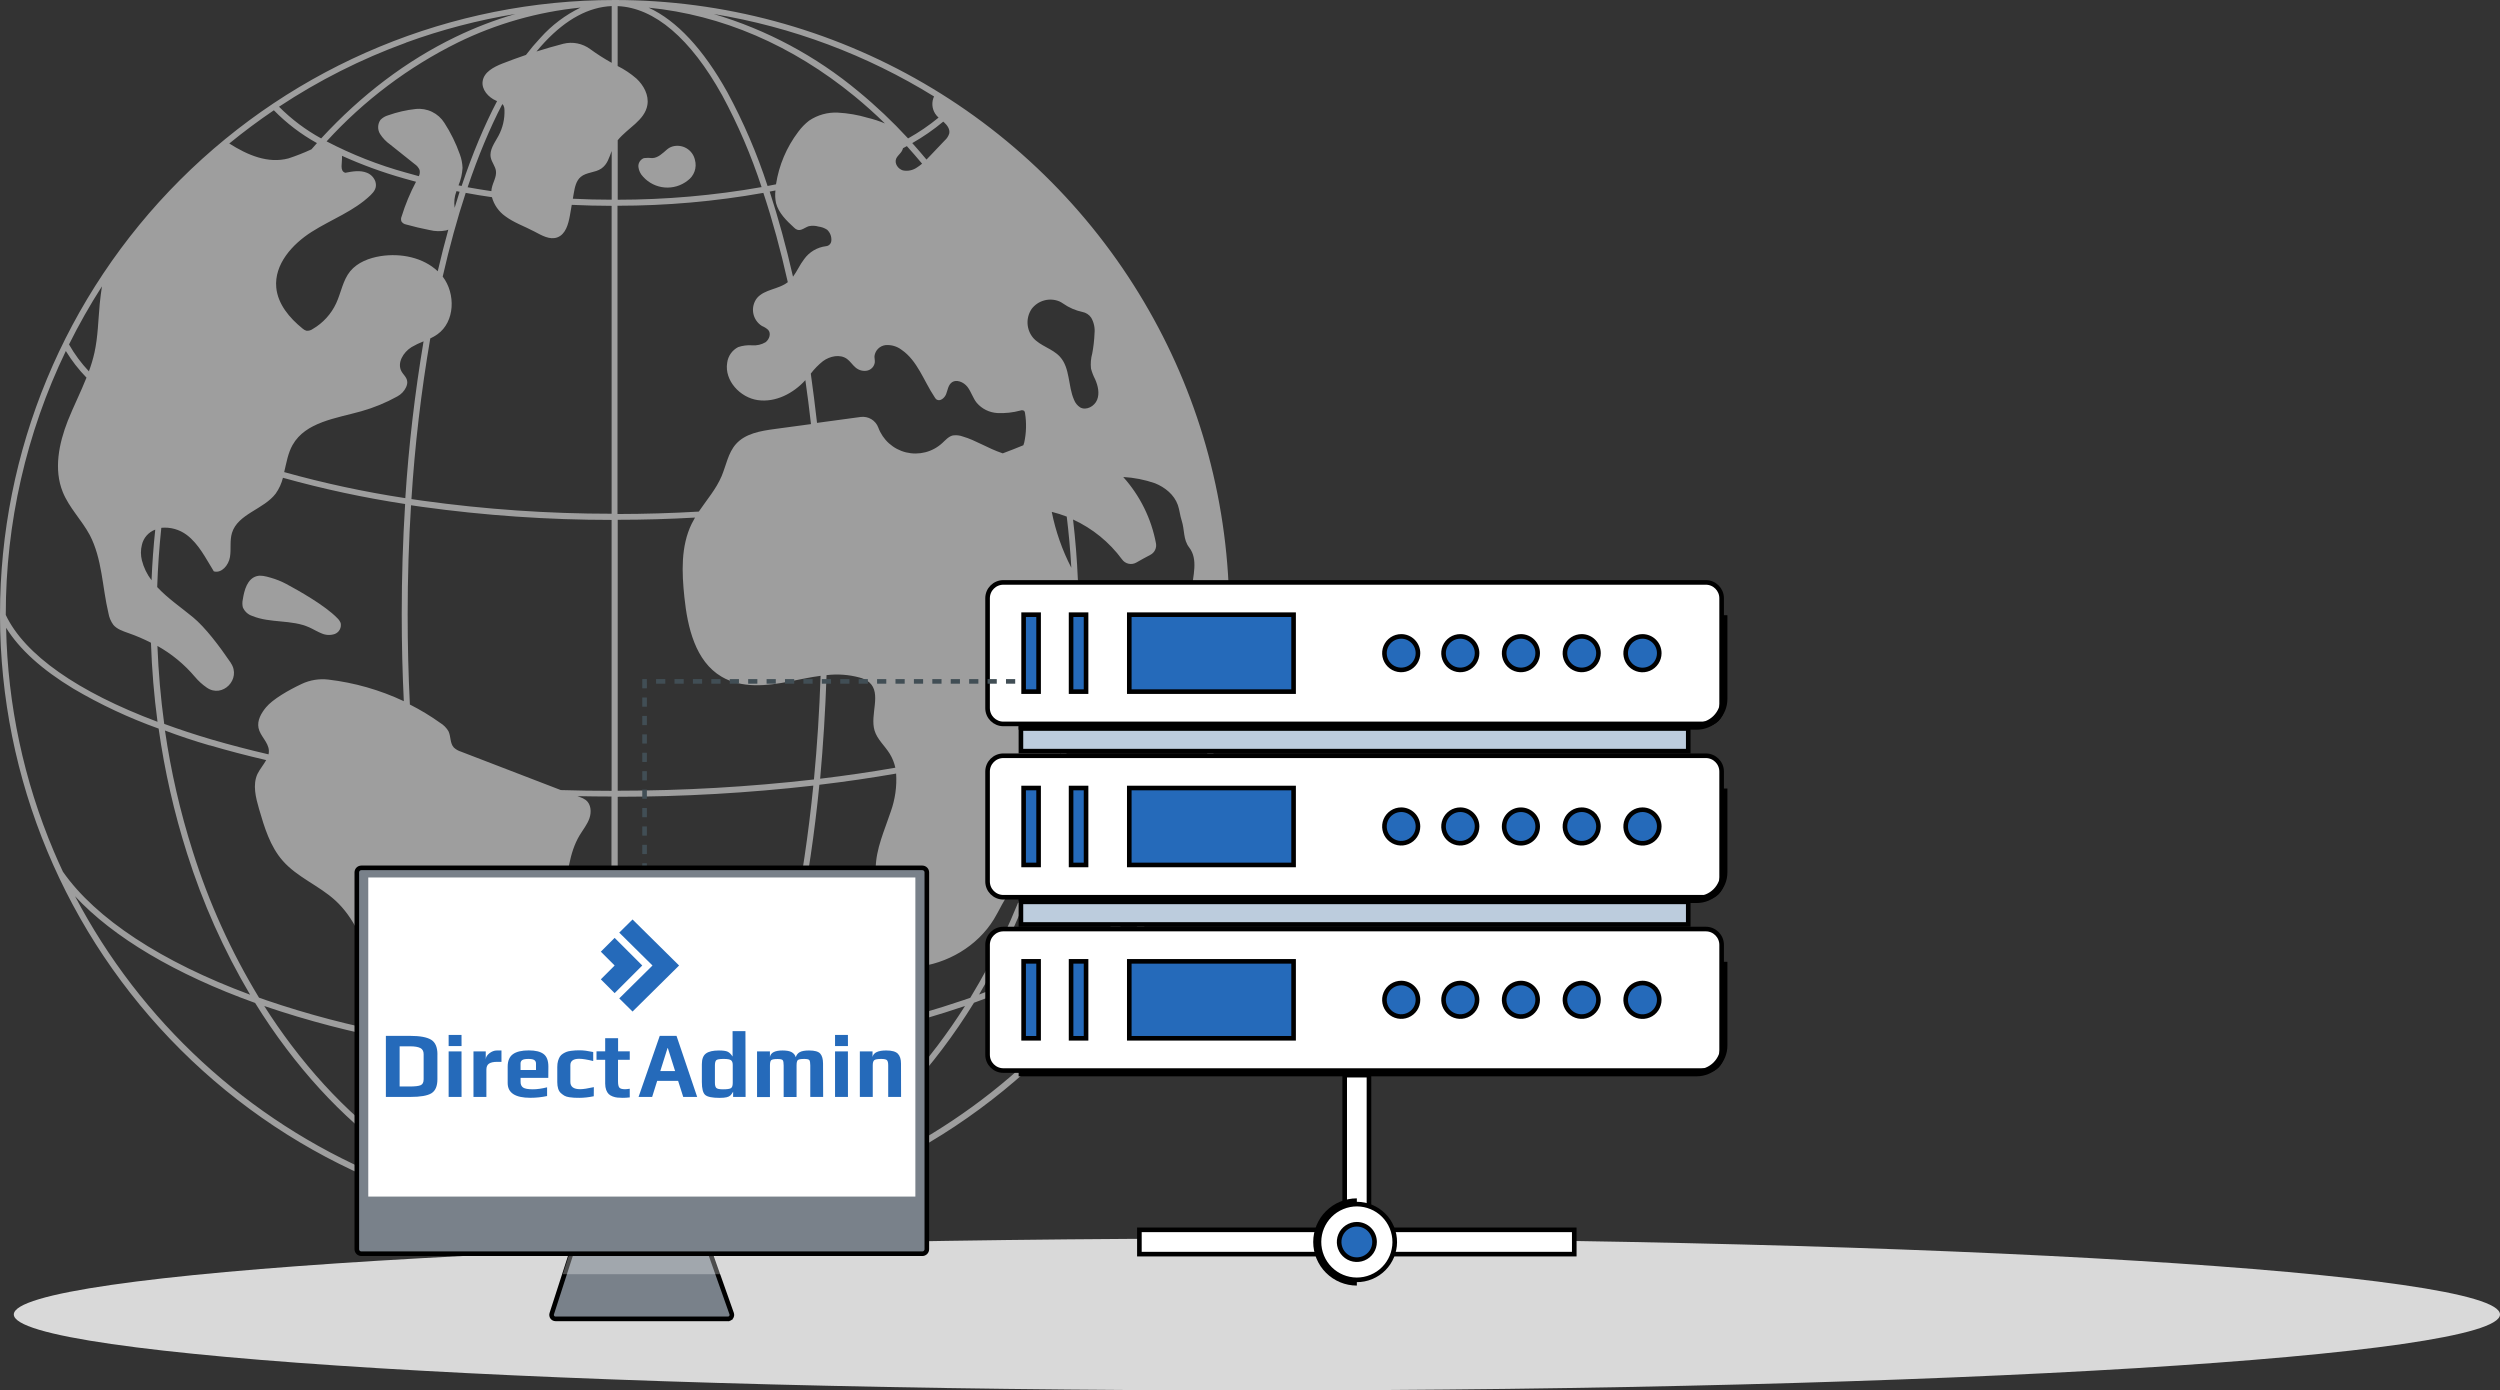
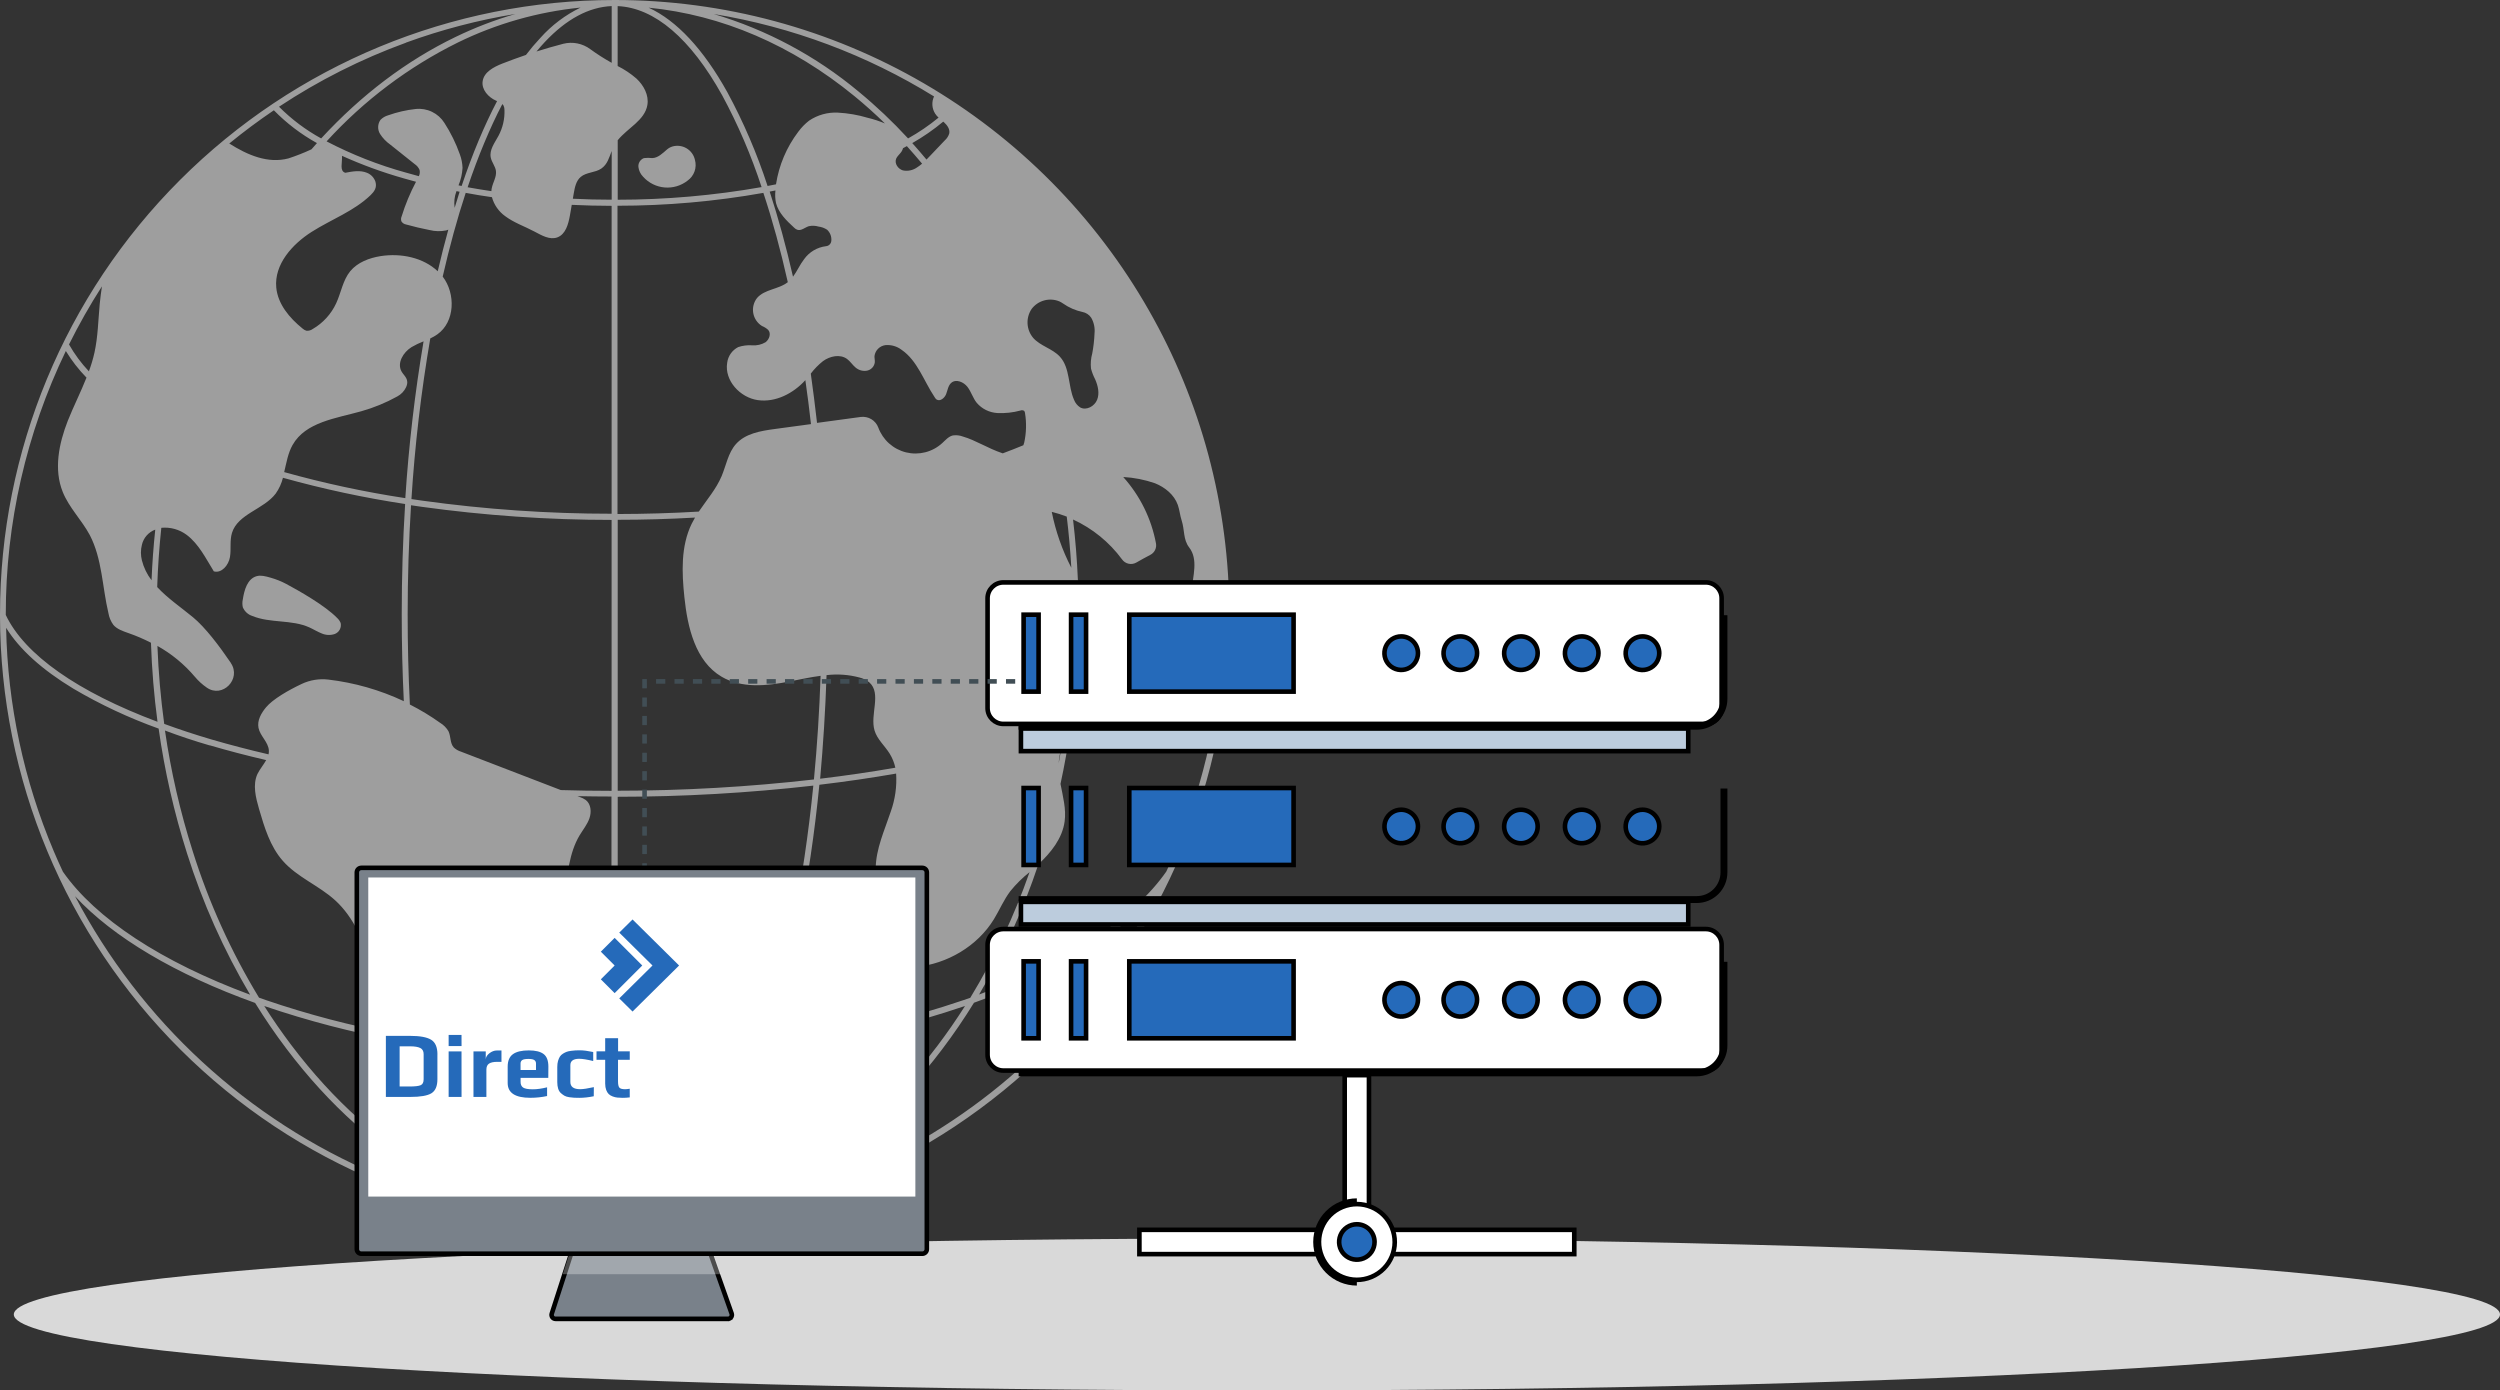
<svg xmlns="http://www.w3.org/2000/svg" width="543" height="302" viewBox="0 0 543 302" fill="none">
  <rect x="0" y="0" width="543" height="302" fill="#333333" stroke="none" />
  <g clip-path="url(#clip0_2_2)">
    <path d="M273 302C422.117 302 543 294.613 543 285.5C543 276.387 422.117 269 273 269C123.883 269 3 276.387 3 285.5C3 294.613 123.883 302 273 302Z" fill="#D9D9D9" />
    <path d="M267.005 133.451C267.01 121.733 265.476 110.066 262.444 98.747C259.507 87.81 255.179 77.295 249.567 67.457C237.906 46.97 221.024 29.935 200.638 18.086C180.252 6.238 157.091 -0.003 133.509 9.90434e-07C98.1 9.90434e-07 64.142 14.06 39.104 39.087C14.066 64.114 0 98.058 0 133.451C0 133.539 0 133.627 0 133.715V133.858C0.079 169.189 14.184 203.044 39.216 227.988C64.249 252.933 98.163 266.926 133.509 266.896C168.834 266.93 202.729 252.956 227.758 228.04C252.788 203.125 266.907 169.302 267.019 133.993V133.858V133.709C266.998 133.627 267.005 133.539 267.005 133.451ZM30.822 121.718C30.538 120.607 30.538 119.442 30.822 118.331C30.993 117.583 31.347 116.89 31.854 116.314C32.361 115.738 33.003 115.297 33.723 115.032C33.334 118.672 33.066 122.339 32.916 126.033C31.933 124.752 31.22 123.284 30.822 121.718ZM68.842 31.08C68.442 31.52 68.042 31.967 67.649 32.435C66.03 33.184 64.369 33.84 62.675 34.399C58.229 35.585 53.817 33.722 49.798 31.168C52.929 28.607 56.157 26.203 59.483 23.953C62.24 26.771 65.392 29.172 68.842 31.08ZM108.048 239.298L105.222 236.005C104.232 233.634 103.274 231.15 102.348 228.554C112.47 229.751 122.653 230.36 132.845 230.376V265.602C127.125 265.358 121.548 261.944 116.255 255.44C112.995 251.299 110.208 246.807 107.946 242.048L108.041 241.953C108.373 241.591 108.557 241.118 108.559 240.627C108.56 240.135 108.378 239.661 108.048 239.298ZM88.543 133.451C88.543 125.431 88.794 117.491 89.275 109.742L91.6 110.08C105.264 111.971 119.043 112.922 132.838 112.925V171.773C129.143 171.773 125.467 171.716 121.812 171.603L100.125 163.257C99.537 163.078 98.999 162.765 98.553 162.343C97.719 161.415 97.95 159.952 97.407 158.827C96.973 158.086 96.36 157.464 95.625 157.018C93.529 155.522 91.322 154.186 89.024 153.022C88.703 146.591 88.543 140.067 88.543 133.451ZM81.542 39.459C81.394 39.023 81.152 38.624 80.834 38.291C80.515 37.957 80.128 37.697 79.699 37.529C78.208 36.919 76.561 37.224 75.002 37.529C73.681 37.143 74.392 35.314 74.277 33.844C78.647 35.815 83.157 37.459 87.77 38.762C88.624 39.013 89.492 39.249 90.359 39.48C89.084 41.885 88.038 44.405 87.235 47.006C87.079 47.345 87.061 47.732 87.188 48.083C87.3 48.262 87.45 48.415 87.626 48.532C87.803 48.649 88.002 48.727 88.211 48.761C89.878 49.228 91.6 49.634 93.28 49.959C94.467 50.261 95.706 50.291 96.906 50.048C97.065 50.002 97.221 49.948 97.374 49.885C96.565 52.798 95.799 55.808 95.076 58.915C91.904 55.914 87.066 54.952 82.701 55.623C80.207 56.016 77.659 56.978 76.066 58.915C74.474 60.852 74.088 63.555 73.023 65.859C71.939 68.206 70.157 70.162 67.92 71.461C67.528 71.744 67.047 71.879 66.565 71.84C66.238 71.743 65.939 71.572 65.691 71.339C62.878 69.063 60.343 66.055 60.005 62.451C59.537 57.438 63.454 53.048 67.717 50.346C71.98 47.643 76.879 45.868 80.505 42.372C81.257 41.627 81.935 40.774 81.542 39.459ZM98.749 45.143C98.565 43.919 98.703 42.667 99.149 41.512L99.827 41.648C99.465 42.799 99.106 43.964 98.749 45.143ZM63.562 96.627C66.375 91.661 72.989 90.869 78.472 89.324C81.19 88.558 83.809 87.481 86.279 86.113C87.116 85.674 87.787 84.975 88.191 84.122C89.004 82.34 87.777 81.697 87.208 80.674C86.185 78.838 87.587 76.521 89.37 75.403C90.211 74.912 91.091 74.489 91.999 74.136C90.098 85.415 88.774 96.783 88.035 108.197C79.159 106.846 70.373 104.957 61.726 102.541C62.214 100.515 62.546 98.408 63.562 96.62V96.627ZM93.456 73.507C93.999 73.255 94.519 72.956 95.008 72.612C98.824 69.903 99.007 63.806 96.154 60.073C97.638 53.584 99.305 47.507 101.149 41.892C103.019 42.237 104.923 42.569 106.848 42.826C107.305 44.492 108.322 45.948 109.728 46.952C111.639 48.381 113.944 49.16 116.051 50.278C117.63 51.111 119.406 52.181 121.073 51.551C122.869 50.874 123.445 48.672 123.784 46.809C123.913 46.037 124.048 45.265 124.184 44.493C127.037 44.628 129.931 44.703 132.845 44.709V111.584C119.111 111.585 105.393 110.639 91.789 108.752L89.363 108.4C90.107 96.705 91.474 85.057 93.456 73.507ZM109.112 22.599C109.21 22.692 109.294 22.8 109.362 22.917C109.513 23.231 109.585 23.578 109.572 23.926C109.638 25.865 109.189 27.786 108.271 29.495C107.465 31.005 106.238 32.55 106.597 34.237C106.807 35.246 107.566 36.086 107.716 37.102C107.898 38.389 107.078 39.575 106.814 40.841C106.765 41.064 106.738 41.291 106.733 41.519C104.984 41.261 103.263 40.979 101.569 40.672C102.707 37.285 103.914 34.081 105.174 31.066C106.435 28.052 107.749 25.193 109.112 22.599ZM236.962 80.044C237.174 80.859 237.479 81.648 237.87 82.394C238.48 83.796 238.86 85.415 238.297 86.831C237.735 88.247 235.945 89.229 234.617 88.491C234.017 88.104 233.554 87.537 233.296 86.872C231.94 83.844 232.462 79.949 230.219 77.483C228.613 75.715 225.969 75.173 224.397 73.378C223.671 72.512 223.245 71.433 223.184 70.305C223.123 69.176 223.43 68.058 224.058 67.118C224.737 66.212 225.698 65.557 226.79 65.256C227.882 64.956 229.043 65.027 230.09 65.459C230.374 65.592 230.646 65.748 230.903 65.926C232.163 66.811 233.587 67.433 235.091 67.755C235.868 67.899 236.555 68.345 237.003 68.995C237.595 70.02 237.851 71.204 237.734 72.382C237.675 73.846 237.51 75.304 237.24 76.745C236.94 77.817 236.846 78.936 236.962 80.044ZM203.415 86.77C204.188 87.272 205.171 86.445 205.503 85.592C205.835 84.738 205.936 83.708 206.648 83.126C207.678 82.272 209.318 82.977 210.131 84.034C210.945 85.09 211.311 86.466 212.164 87.516C212.721 88.158 213.4 88.684 214.162 89.061C214.925 89.438 215.755 89.658 216.603 89.71C218.3 89.797 220 89.614 221.639 89.168C221.768 89.115 221.908 89.093 222.047 89.104C222.186 89.116 222.321 89.161 222.439 89.236C222.558 89.371 222.628 89.544 222.635 89.724C222.979 91.843 222.922 94.007 222.466 96.105C222.421 96.311 222.357 96.513 222.276 96.708C220.819 97.311 219.328 97.894 217.796 98.469C214.469 97.352 211.927 95.611 209.122 94.811C208.426 94.548 207.674 94.469 206.939 94.581C206.011 94.811 205.36 95.597 204.655 96.241C203.613 97.196 202.352 97.88 200.982 98.232C199.613 98.584 198.177 98.593 196.803 98.258C195.43 97.923 194.159 97.255 193.106 96.312C192.052 95.369 191.247 94.181 190.762 92.853C190.477 92.098 189.946 91.461 189.253 91.045C188.561 90.63 187.748 90.46 186.947 90.564L177.459 91.851C177.048 88.238 176.596 84.67 176.103 81.148C176.869 80.136 177.759 79.226 178.753 78.438C180.258 77.341 182.447 76.867 183.958 77.95C184.676 78.472 185.151 79.265 185.835 79.834C186.171 80.12 186.565 80.329 186.99 80.447C187.415 80.564 187.861 80.586 188.295 80.511C188.729 80.429 189.126 80.214 189.432 79.896C189.738 79.578 189.938 79.172 190.003 78.736C190.051 78.275 189.922 77.808 189.936 77.341C190.014 76.729 190.296 76.161 190.736 75.729C191.176 75.296 191.748 75.024 192.362 74.956C193.602 74.861 194.835 75.225 195.825 75.979C199.274 78.35 200.63 82.699 202.948 86.181C203.06 86.408 203.219 86.609 203.415 86.77ZM168.561 44.141C169.123 46.288 170.831 47.92 172.464 49.431C172.656 49.63 172.886 49.787 173.142 49.892C173.996 50.217 174.816 49.391 175.69 49.126C176.387 48.98 177.109 49.01 177.791 49.214C178.452 49.295 179.085 49.527 179.641 49.892C179.973 50.196 180.229 50.574 180.389 50.995C180.549 51.416 180.609 51.869 180.563 52.317C180.538 52.617 180.407 52.898 180.193 53.111C179.98 53.323 179.697 53.452 179.397 53.475C178.454 53.59 177.545 53.9 176.728 54.385C175.912 54.87 175.205 55.52 174.653 56.293C173.731 57.479 173.128 58.922 172.24 60.1C170.743 53.516 169.048 47.331 167.178 41.614L168.425 41.37C168.317 42.294 168.363 43.231 168.561 44.141ZM171.109 61.286L171.068 61.32C169.096 62.858 166.094 62.81 164.447 64.707C164.082 65.164 163.818 65.692 163.673 66.259C163.527 66.825 163.503 67.415 163.603 67.991C163.702 68.567 163.922 69.115 164.249 69.6C164.575 70.085 165.001 70.495 165.497 70.804C165.996 71.005 166.456 71.294 166.853 71.657C167.53 72.436 167.11 73.689 166.29 74.326C165.407 74.848 164.385 75.085 163.362 75.004C162.342 74.93 161.317 75.059 160.347 75.383C159.695 75.713 159.135 76.199 158.715 76.796C158.296 77.394 158.03 78.086 157.941 78.811C157.324 82.652 160.74 86.357 164.596 86.906C168.452 87.454 172.315 85.449 174.924 82.57C175.376 85.704 175.783 88.886 176.144 92.115L168.235 93.186C165.206 93.599 161.899 94.147 159.859 96.437C158.137 98.361 157.724 101.091 156.714 103.469C155.521 106.266 153.481 108.597 151.78 111.117C145.966 111.46 140.079 111.636 134.119 111.645V44.689C144.742 44.69 155.344 43.754 165.802 41.892C167.788 47.859 169.557 54.349 171.109 61.286ZM103.039 225.221C104.151 223.189 105.75 221.488 107.173 219.652C109.362 216.789 111.063 213.585 112.209 210.169C112.468 209.051 112.994 208.012 113.74 207.141C114.429 206.594 115.185 206.138 115.99 205.786C119.955 203.632 121.683 198.883 122.496 194.446C123.31 190.009 123.574 185.307 125.885 181.439C126.624 180.213 127.559 179.082 128.027 177.727C128.494 176.372 128.379 174.672 127.254 173.778C126.84 173.483 126.383 173.255 125.899 173.1L125.431 172.924C127.884 172.974 130.344 173.001 132.811 173.005V228.98C122.573 228.959 112.345 228.341 102.179 227.131C102.401 226.469 102.689 225.832 103.039 225.228V225.221ZM132.859 43.375C130.017 43.375 127.204 43.305 124.421 43.165L124.624 41.973C124.848 40.679 125.133 39.263 126.136 38.423C127.369 37.38 129.267 37.529 130.602 36.614C131.937 35.7 132.289 34.243 132.859 32.8V43.375ZM134.167 43.375V30.463C136.308 27.801 140.049 26.155 140.612 22.802C140.971 20.668 139.812 18.521 138.219 17.051C136.983 15.98 135.617 15.07 134.153 14.341V1.328C142.157 1.673 149.998 8.359 156.863 20.715C160.305 27.087 163.167 33.755 165.416 40.638C155.083 42.461 144.611 43.378 134.119 43.382L134.167 43.375ZM132.859 13.643L132.743 13.582C131.171 12.703 129.652 11.73 128.196 10.669C127.37 10.056 126.418 9.634 125.409 9.433C124.4 9.231 123.359 9.256 122.361 9.504C120.4 10.014 118.455 10.575 116.526 11.184C117.129 10.453 117.746 9.755 118.362 9.098C123.025 4.146 127.898 1.531 132.859 1.321V13.643ZM134.167 230.335C144.359 230.319 154.542 229.711 164.664 228.513C160.597 240.029 155.914 249.059 150.723 255.44C145.532 261.822 139.88 265.324 134.173 265.602L134.167 230.335ZM134.167 229.028V173.06C148.363 173.05 162.547 172.24 176.652 170.635C174.545 191.783 170.628 211.151 165.131 227.138C154.841 228.383 144.485 229.016 134.119 229.035L134.167 229.028ZM134.167 171.739V112.898C139.819 112.898 145.417 112.738 150.96 112.417C150.696 112.864 150.452 113.312 150.228 113.772C147.863 118.636 148.08 124.32 148.649 129.698C149.327 136.262 151.028 143.612 156.714 146.972C161.085 149.553 166.588 149.005 171.576 147.995C173.772 147.569 176.009 147.081 178.232 146.789C177.974 154.451 177.486 161.984 176.788 169.3C162.623 170.921 148.377 171.738 134.119 171.746L134.167 171.739ZM179.573 146.634C181.948 146.356 184.353 146.531 186.662 147.149C187.451 147.337 188.188 147.701 188.817 148.212C191.528 150.63 188.919 155.183 189.949 158.658C190.525 160.602 192.199 161.997 193.263 163.732C193.83 164.662 194.238 165.681 194.469 166.746C189.183 167.667 183.728 168.467 178.137 169.137C178.794 161.821 179.275 154.329 179.526 146.64L179.573 146.634ZM228.484 111.184C229.575 111.457 230.648 111.798 231.696 112.207C232.15 115.886 232.475 119.591 232.692 123.317C230.717 119.493 229.287 115.412 228.443 111.191L228.484 111.184ZM205.076 26.595C205.753 27.212 206.357 28.072 206.18 28.973C206.006 29.567 205.665 30.098 205.198 30.504L202.033 33.83C201.768 34.108 201.504 34.386 201.233 34.657C200.221 33.437 199.191 32.245 198.143 31.08C200.52 29.729 202.772 28.169 204.872 26.419L205.076 26.595ZM200.277 35.551C199.945 35.838 199.591 36.101 199.22 36.337C198.778 36.657 198.275 36.882 197.742 36.998C197.209 37.115 196.658 37.12 196.123 37.014C195.079 36.716 194.253 35.544 194.625 34.528C194.856 33.905 195.445 33.492 195.805 32.936C195.956 32.709 196.066 32.456 196.13 32.191L196.97 31.737C198.088 32.97 199.18 34.25 200.277 35.551ZM188.438 25.579C186.332 24.952 184.16 24.577 181.966 24.462C179.756 24.356 177.571 24.966 175.737 26.203C174.835 26.902 174.037 27.725 173.365 28.648C170.839 31.985 169.183 35.899 168.547 40.035L166.717 40.394C164.431 33.372 161.513 26.57 158.002 20.072C152.783 10.676 146.962 4.451 140.876 1.666C156.741 3.225 172.051 9.795 185.605 20.898C187.864 22.75 190.064 24.721 192.206 26.812C190.986 26.299 189.725 25.887 188.438 25.579ZM117.386 8.21C116.276 9.396 115.226 10.637 114.242 11.929C112.514 12.519 110.792 13.149 109.091 13.812C107.241 14.551 105.14 15.635 104.835 17.613C104.544 19.449 106.069 21.142 107.776 21.881L107.966 21.955C106.584 24.597 105.249 27.453 103.961 30.524C102.673 33.595 101.442 36.885 100.267 40.394L99.59 40.259C100.094 39.055 100.389 37.775 100.464 36.472C100.43 35.46 100.231 34.46 99.874 33.512C99.028 31.118 97.904 28.831 96.526 26.697C95.873 25.657 94.94 24.822 93.833 24.288C92.727 23.753 91.493 23.541 90.271 23.676C88.251 23.899 86.264 24.353 84.348 25.031C83.696 25.207 83.104 25.555 82.633 26.04C82.324 26.485 82.152 27.01 82.136 27.551C82.12 28.092 82.263 28.626 82.545 29.088C83.126 29.997 83.879 30.785 84.761 31.405L90.075 35.646C90.544 35.955 90.912 36.395 91.132 36.912C91.238 37.368 91.183 37.847 90.976 38.267C90.02 38.01 89.072 37.752 88.143 37.481C82.184 35.836 76.417 33.566 70.936 30.707C79.028 21.832 88.707 14.544 99.474 9.22C107.828 5.136 116.842 2.572 126.095 1.646C122.792 3.246 119.834 5.476 117.386 8.21ZM50.137 143.978C47.663 140.34 44.58 136.249 41.876 134.034C39.307 131.92 36.38 129.929 34.143 127.51C34.288 123.188 34.586 118.898 35.038 114.639C37.01 114.447 38.983 115.001 40.568 116.191C43.197 118.182 44.695 121.285 46.444 124.103C48.145 124.57 49.656 122.748 49.947 121C50.239 119.252 49.866 117.43 50.388 115.743C51.655 111.611 57.246 110.663 59.876 107.215C60.613 106.177 61.149 105.009 61.455 103.773C70.178 106.208 79.04 108.11 87.994 109.471C87.499 117.315 87.255 125.322 87.255 133.41C87.255 139.785 87.404 146.092 87.709 152.297C82.523 149.856 76.975 148.27 71.282 147.602C69.323 147.377 67.34 147.7 65.555 148.537C62.668 149.892 59.232 151.877 57.782 153.631C56.731 154.891 55.823 156.49 56.148 158.102C56.508 159.877 58.29 161.185 58.398 163C58.41 163.284 58.388 163.568 58.331 163.847C54.043 162.849 49.916 161.772 45.949 160.616C42.334 159.55 38.907 158.421 35.668 157.228C34.904 151.647 34.412 146.001 34.191 140.293C37.281 142.021 40.036 144.291 42.323 146.993C43.07 147.888 43.937 148.677 44.898 149.337C48.314 151.748 52.489 147.474 50.137 144.005V143.978ZM45.556 161.882C49.477 163.034 53.564 164.104 57.816 165.093C57.26 166.096 56.46 167.031 55.931 168.081C54.834 170.438 55.545 173.209 56.264 175.708C57.429 179.698 58.663 183.837 61.414 186.96C64.559 190.551 69.289 192.339 72.813 195.563C76.825 199.222 78.994 204.458 80.587 209.647C82.132 214.68 83.297 219.89 85.642 224.55C76.219 222.782 66.933 220.344 57.856 217.254L56.257 216.692C50.189 206.698 45.351 196.008 41.849 184.854C39.13 176.305 37.118 167.548 35.831 158.671C38.921 159.841 42.163 160.92 45.556 161.909V161.882ZM57.456 218.528C66.919 221.745 76.605 224.264 86.435 226.068C89.634 231.643 94.473 236.127 99.4 240.293C100.898 241.56 102.531 242.861 104.483 243.118C105.292 243.211 106.111 243.077 106.848 242.732C112.575 254.37 119.121 262.032 126.088 265.202C115.089 264.094 104.445 260.69 94.846 255.21C83.006 248.571 72.366 239.054 63.23 226.935C61.184 224.225 59.239 221.416 57.395 218.508L57.456 218.528ZM166.087 228.317C168.843 227.969 171.579 227.58 174.294 227.151C186.268 225.298 198.059 222.41 209.535 218.521H209.589C207.705 221.488 205.717 224.356 203.625 227.124C194.497 239.196 183.87 248.666 172.051 255.278C162.467 260.729 151.848 264.117 140.876 265.222C150.418 260.887 159.194 248.165 166.087 228.344V228.317ZM209.108 217.281C197.705 221.145 185.989 224.014 174.091 225.858C171.597 226.25 169.087 226.61 166.561 226.935C171.983 210.9 175.88 191.546 177.967 170.452C183.673 169.774 189.244 168.961 194.639 168.02C194.819 170.809 194.427 173.605 193.487 176.237C192.131 180.342 190.227 184.366 190.2 188.694C190.159 194.615 193.683 200.495 194.158 206.165C194.206 206.734 194.369 207.287 194.636 207.792C194.902 208.296 195.268 208.742 195.71 209.103C196.153 209.464 196.663 209.732 197.212 209.892C197.76 210.052 198.335 210.1 198.902 210.033C205.726 209.356 212.28 205.528 215.878 199.655C217.112 197.623 218.02 195.442 219.443 193.558C220.677 192.032 222.077 190.649 223.618 189.433C220.295 198.957 215.979 208.105 210.741 216.726L209.108 217.281ZM230.531 162.512C230.348 163.603 230.151 164.694 229.948 165.777C230.01 164.678 230.205 163.591 230.531 162.539V162.512ZM236.433 152.351C240.492 146.599 243.961 140.453 246.789 134.007C247.023 133.596 247.114 133.119 247.046 132.652C246.721 131.338 244.783 131.785 243.455 132.062C239.558 132.882 236.156 129.353 234.116 125.966C233.93 121.562 233.58 117.186 233.065 112.837C237.293 114.778 240.957 117.762 243.712 121.508C244.053 121.984 244.558 122.317 245.13 122.442C245.702 122.568 246.301 122.476 246.809 122.186C247.819 121.61 248.842 121.041 249.866 120.506C250.307 120.275 250.663 119.909 250.881 119.462C251.099 119.015 251.169 118.509 251.079 118.02C250.075 112.653 247.613 107.665 243.963 103.604C246.312 103.732 248.632 104.189 250.855 104.959C253.031 105.833 255.03 107.445 255.816 109.66C256.209 110.751 256.284 111.936 256.656 113.047C257.334 115.127 256.954 117.18 258.29 118.907C262.356 124.157 253.261 133.471 265.521 134C261.332 142.346 250.204 150.143 233.614 156.483C234.502 155.061 235.491 153.706 236.454 152.365L236.433 152.351ZM202.88 20.932C202.6 21.524 202.475 22.178 202.515 22.831C202.555 23.485 202.76 24.118 203.11 24.672C203.317 24.996 203.568 25.29 203.856 25.545C201.789 27.248 199.573 28.76 197.234 30.064C193.882 26.421 190.282 23.014 186.459 19.869C177.238 12.183 166.545 6.459 155.033 3.048C172 5.833 188.255 11.916 202.88 20.953V20.932ZM88.184 9.254C95.892 6.444 103.847 4.362 111.944 3.035C107.461 4.332 103.097 6.01 98.898 8.048C88.313 13.169 78.506 20.58 69.757 30.064C66.391 28.219 63.308 25.901 60.601 23.181C69.216 17.477 78.474 12.809 88.184 9.274V9.254ZM22.141 62.2C21.947 63.469 21.786 64.748 21.66 66.035C21.328 69.571 21.28 73.161 20.508 76.629C20.197 77.996 19.796 79.34 19.308 80.653C17.64 78.887 16.19 76.927 14.991 74.814C17.141 70.481 19.528 66.271 22.141 62.2ZM14.3 76.237C15.572 78.328 17.077 80.269 18.786 82.022C17.532 85.178 15.987 88.24 14.72 91.404C12.795 96.329 11.643 101.951 13.629 106.856C14.984 110.243 17.749 112.952 19.491 116.197C22.202 121.373 22.202 127.51 23.557 133.2C23.712 134.115 24.078 134.98 24.628 135.727C25.441 136.682 26.709 137.082 27.901 137.509C29.577 138.092 31.209 138.792 32.788 139.602C32.982 145.392 33.456 151.116 34.211 156.775C16.875 150.278 5.347 142.21 1.254 133.566V133.451C1.243 113.642 5.702 94.085 14.3 76.237ZM1.328 136.357C4.202 141.004 9.102 145.441 15.926 149.574C21.816 153.041 28.02 155.946 34.455 158.251C35.749 167.44 37.812 176.504 40.622 185.348C44.002 196.071 48.599 206.372 54.325 216.049C35.133 208.949 20.772 199.533 13.663 189.331C12.985 187.868 12.307 186.391 11.684 184.894C5.173 169.522 1.658 153.048 1.328 136.357ZM82.037 255.21C53.784 243.225 30.555 221.83 16.299 194.662C24.54 203.557 38.128 211.632 55.41 217.837C57.529 221.274 59.788 224.577 62.187 227.748C71.438 240.016 82.213 249.648 94.209 256.382C99.813 259.542 105.764 262.043 111.944 263.834C101.667 262.162 91.626 259.267 82.037 255.21ZM226.796 227.063C207.307 246.509 182.218 259.372 155.047 263.847C161.187 262.048 167.1 259.548 172.667 256.396C184.643 249.696 195.405 240.137 204.649 227.89C207.088 224.665 209.388 221.301 211.548 217.796C228.829 211.598 242.418 203.53 250.652 194.635C244.407 206.601 236.362 217.538 226.796 227.063ZM255.152 185.233C254.569 186.588 253.952 187.943 253.322 189.297C246.206 199.499 231.852 208.942 212.659 216.008C217.943 207.062 222.26 197.579 225.536 187.719C228.247 185.219 230.734 182.11 231.235 178.438C231.608 175.729 230.863 173.019 230.341 170.262C231.204 166.292 231.922 162.277 232.496 158.217C238.94 155.932 245.153 153.043 251.052 149.587C257.883 145.455 262.776 141.025 265.656 136.378C265.32 153.185 261.754 169.771 255.152 185.233Z" fill="#9E9E9E" />
    <path d="M54.826 133.796C58.73 135.402 63.338 134.528 67.187 136.269C68.082 136.669 68.915 137.211 69.844 137.57C70.752 137.979 71.783 138.025 72.724 137.698C73.184 137.518 73.565 137.179 73.797 136.743C74.029 136.307 74.098 135.803 73.992 135.321C73.815 134.887 73.542 134.5 73.192 134.189C70.596 131.527 65.019 128.357 62.159 126.826C61.08 126.256 59.944 125.802 58.77 125.471C57.611 125.139 56.656 124.895 55.768 125.139C53.735 125.688 53.057 128.133 52.739 130.192C52.613 130.752 52.613 131.333 52.739 131.893C52.926 132.344 53.21 132.748 53.571 133.077C53.931 133.405 54.36 133.651 54.826 133.796Z" fill="#9E9E9E" />
    <path d="M146.027 31.825C145.586 31.964 145.179 32.195 144.834 32.502C143.892 33.315 142.923 34.291 141.682 34.338C141.079 34.267 140.469 34.267 139.866 34.338C139.483 34.482 139.157 34.747 138.94 35.093C138.722 35.44 138.623 35.848 138.66 36.255C138.755 37.073 139.126 37.835 139.71 38.416C140.916 39.747 142.583 40.57 144.373 40.72C146.163 40.87 147.944 40.334 149.354 39.222C150.049 38.726 150.574 38.028 150.857 37.223C151.141 36.419 151.17 35.546 150.94 34.724C150.824 34.202 150.602 33.709 150.288 33.276C149.974 32.843 149.574 32.48 149.113 32.208C148.652 31.936 148.141 31.762 147.61 31.696C147.079 31.63 146.54 31.674 146.027 31.825Z" fill="#9E9E9E" />
    <path d="M292.066 269.255V233.526H297.339V269.255H292.066Z" fill="white" stroke="black" />
    <path d="M247.476 267.12H341.93V272.397H247.476V267.12Z" fill="white" stroke="black" />
    <path d="M302.31 266.612C304.048 270.807 302.055 275.617 297.858 277.355C293.66 279.093 288.848 277.101 287.11 272.905C285.371 268.71 287.364 263.899 291.562 262.161C295.759 260.423 300.571 262.416 302.31 266.612Z" fill="white" stroke="black" />
    <path d="M294.707 278.478C292.392 278.478 290.173 277.559 288.536 275.923C286.9 274.288 285.98 272.069 285.98 269.756C285.98 267.442 286.9 265.223 288.536 263.588C290.173 261.952 292.392 261.033 294.707 261.033" stroke="black" stroke-width="1.5" stroke-miterlimit="10" />
    <path d="M298.554 269.755C298.554 270.516 298.329 271.259 297.906 271.892C297.483 272.524 296.882 273.017 296.179 273.308C295.476 273.599 294.703 273.675 293.956 273.527C293.21 273.379 292.524 273.012 291.986 272.474C291.448 271.937 291.082 271.251 290.933 270.505C290.785 269.759 290.861 268.986 291.152 268.283C291.443 267.581 291.937 266.98 292.569 266.557C293.202 266.135 293.946 265.909 294.707 265.909C295.727 265.909 296.706 266.314 297.428 267.036C298.149 267.757 298.554 268.735 298.554 269.755Z" fill="#256ABA" stroke="black" />
    <path d="M217.938 126.5H370.5C372.398 126.5 373.937 128.039 373.937 129.936V153.801C373.937 155.699 372.398 157.237 370.5 157.237H217.938C216.039 157.237 214.5 155.699 214.5 153.801V129.936C214.5 128.039 216.039 126.5 217.938 126.5Z" fill="white" stroke="black" />
    <path d="M221.746 163.148V158.237H366.687V163.148H221.746Z" fill="#BCCCDD" stroke="black" />
    <path d="M222.328 150.222V133.509H225.583V150.222H222.328Z" fill="#256ABA" stroke="black" />
    <path d="M232.637 150.222V133.509H235.891V150.222H232.637Z" fill="#256ABA" stroke="black" />
    <path d="M245.281 150.222V133.509H280.968V150.222H245.281Z" fill="#256ABA" stroke="black" />
    <path d="M307.984 141.869C307.984 142.589 307.771 143.293 307.371 143.891C306.97 144.49 306.401 144.957 305.736 145.232C305.07 145.508 304.338 145.58 303.631 145.44C302.925 145.299 302.275 144.952 301.766 144.443C301.257 143.934 300.91 143.285 300.769 142.579C300.629 141.873 300.701 141.141 300.976 140.475C301.252 139.81 301.719 139.241 302.318 138.841C302.917 138.441 303.621 138.228 304.342 138.228C305.308 138.228 306.235 138.611 306.918 139.294C307.601 139.977 307.984 140.903 307.984 141.869Z" fill="#256ABA" stroke="black" />
    <path d="M320.82 141.869C320.82 142.589 320.607 143.293 320.207 143.891C319.806 144.49 319.237 144.957 318.572 145.232C317.906 145.508 317.174 145.58 316.467 145.44C315.76 145.299 315.111 144.952 314.602 144.443C314.093 143.934 313.746 143.285 313.605 142.579C313.465 141.873 313.537 141.141 313.812 140.475C314.088 139.81 314.555 139.241 315.154 138.841C315.753 138.441 316.457 138.228 317.178 138.228C318.144 138.228 319.07 138.611 319.754 139.294C320.437 139.977 320.82 140.903 320.82 141.869Z" fill="#256ABA" stroke="black" />
    <path d="M333.984 141.869C333.984 142.589 333.771 143.293 333.371 143.891C332.97 144.49 332.401 144.957 331.736 145.232C331.07 145.508 330.338 145.58 329.631 145.44C328.925 145.299 328.275 144.952 327.766 144.443C327.257 143.934 326.91 143.285 326.769 142.579C326.629 141.873 326.701 141.141 326.976 140.475C327.252 139.81 327.719 139.241 328.318 138.841C328.917 138.441 329.621 138.228 330.342 138.228C331.308 138.228 332.234 138.611 332.918 139.294C333.601 139.977 333.984 140.903 333.984 141.869Z" fill="#256ABA" stroke="black" />
    <path d="M347.188 141.869C347.188 142.589 346.974 143.293 346.574 143.891C346.173 144.49 345.605 144.957 344.939 145.232C344.273 145.508 343.541 145.58 342.834 145.44C342.128 145.299 341.479 144.952 340.969 144.443C340.46 143.934 340.113 143.285 339.972 142.579C339.832 141.873 339.904 141.141 340.18 140.475C340.455 139.81 340.922 139.241 341.521 138.841C342.12 138.441 342.824 138.228 343.545 138.228C344.511 138.228 345.438 138.611 346.121 139.294C346.804 139.977 347.188 140.903 347.188 141.869Z" fill="#256ABA" stroke="black" />
    <path d="M360.391 141.869C360.392 142.591 360.179 143.296 359.779 143.897C359.379 144.497 358.809 144.966 358.143 145.243C357.476 145.52 356.742 145.593 356.034 145.453C355.326 145.312 354.675 144.965 354.164 144.456C353.653 143.946 353.305 143.296 353.164 142.588C353.023 141.881 353.095 141.147 353.371 140.48C353.647 139.814 354.115 139.244 354.715 138.843C355.315 138.442 356.021 138.228 356.743 138.228C357.709 138.228 358.637 138.611 359.321 139.294C360.005 139.977 360.39 140.903 360.391 141.869Z" fill="#256ABA" stroke="black" />
    <path d="M221.246 157.737H368.529C370.097 157.737 371.601 157.115 372.71 156.006C373.819 154.898 374.442 153.394 374.442 151.827V133.618" stroke="black" stroke-width="1.5" stroke-miterlimit="10" />
-     <path d="M217.938 164.148H370.5C372.398 164.148 373.937 165.686 373.937 167.584V191.449C373.937 193.346 372.398 194.885 370.5 194.885H217.938C216.039 194.885 214.5 193.346 214.5 191.449V167.584C214.5 165.686 216.039 164.148 217.938 164.148Z" fill="white" stroke="black" />
-     <path d="M221.746 200.795V195.885H366.687V200.795H221.746Z" fill="#BCCCDD" stroke="black" />
+     <path d="M221.746 200.795V195.885H366.687V200.795Z" fill="#BCCCDD" stroke="black" />
    <path d="M222.328 187.869V171.157H225.583V187.869H222.328Z" fill="#256ABA" stroke="black" />
    <path d="M232.637 187.869V171.157H235.891V187.869H232.637Z" fill="#256ABA" stroke="black" />
    <path d="M245.281 187.869V171.157H280.968V187.869H245.281Z" fill="#256ABA" stroke="black" />
    <path d="M307.984 179.516C307.983 180.235 307.769 180.939 307.368 181.537C306.967 182.135 306.398 182.601 305.732 182.876C305.066 183.15 304.334 183.222 303.628 183.08C302.922 182.939 302.273 182.592 301.764 182.083C301.255 181.573 300.909 180.925 300.769 180.218C300.629 179.512 300.701 178.781 300.977 178.116C301.253 177.451 301.72 176.882 302.319 176.482C302.918 176.083 303.622 175.869 304.342 175.869C304.821 175.869 305.295 175.964 305.737 176.147C306.179 176.33 306.581 176.599 306.92 176.938C307.258 177.276 307.526 177.678 307.709 178.121C307.891 178.563 307.985 179.037 307.984 179.516Z" fill="#256ABA" stroke="black" />
    <path d="M320.82 179.516C320.819 180.235 320.605 180.939 320.204 181.537C319.803 182.135 319.234 182.601 318.568 182.876C317.902 183.15 317.17 183.222 316.464 183.08C315.757 182.939 315.109 182.592 314.6 182.083C314.091 181.573 313.745 180.925 313.605 180.218C313.465 179.512 313.537 178.781 313.813 178.116C314.089 177.451 314.556 176.882 315.155 176.482C315.753 176.083 316.458 175.869 317.178 175.869C317.657 175.869 318.131 175.964 318.573 176.147C319.015 176.33 319.417 176.599 319.755 176.938C320.094 177.276 320.362 177.678 320.545 178.121C320.727 178.563 320.821 179.037 320.82 179.516Z" fill="#256ABA" stroke="black" />
    <path d="M333.984 179.516C333.984 181.527 332.354 183.157 330.342 183.157C328.33 183.157 326.699 181.527 326.699 179.516C326.699 177.506 328.33 175.875 330.342 175.875C332.354 175.875 333.984 177.506 333.984 179.516Z" fill="#256ABA" stroke="black" />
    <path d="M347.188 179.516C347.186 180.235 346.972 180.939 346.571 181.537C346.17 182.135 345.601 182.601 344.935 182.876C344.269 183.15 343.537 183.222 342.831 183.08C342.125 182.939 341.476 182.592 340.967 182.083C340.458 181.573 340.112 180.925 339.972 180.218C339.832 179.512 339.904 178.781 340.18 178.116C340.456 177.451 340.923 176.882 341.522 176.482C342.121 176.083 342.825 175.869 343.545 175.869C344.024 175.869 344.498 175.964 344.94 176.147C345.383 176.33 345.784 176.599 346.123 176.938C346.461 177.276 346.729 177.678 346.912 178.121C347.095 178.563 347.188 179.037 347.188 179.516Z" fill="#256ABA" />
    <path d="M346.123 176.938C345.784 176.599 345.383 176.33 344.94 176.147C344.498 175.964 344.024 175.869 343.545 175.869C342.825 175.869 342.121 176.083 341.522 176.482C340.923 176.882 340.456 177.451 340.18 178.116C339.904 178.781 339.832 179.512 339.972 180.218C340.112 180.925 340.458 181.573 340.967 182.083C341.476 182.592 342.125 182.939 342.831 183.08C343.537 183.222 344.269 183.15 344.935 182.876C345.601 182.601 346.17 182.135 346.571 181.537C346.972 180.939 347.186 180.235 347.188 179.516C347.188 179.037 347.095 178.563 346.912 178.121C346.729 177.678 346.461 177.276 346.123 176.938ZM346.123 176.938L346.476 176.584" stroke="black" />
    <path d="M360.391 179.516C360.391 180.238 360.177 180.943 359.776 181.543C359.376 182.142 358.806 182.61 358.139 182.886C357.472 183.162 356.739 183.234 356.031 183.093C355.323 182.953 354.673 182.605 354.162 182.095C353.652 181.585 353.305 180.935 353.164 180.228C353.023 179.52 353.095 178.787 353.371 178.121C353.648 177.454 354.115 176.885 354.715 176.484C355.315 176.083 356.021 175.869 356.743 175.869C357.71 175.869 358.638 176.253 359.323 176.937C360.007 177.621 360.391 178.549 360.391 179.516Z" fill="#256ABA" stroke="black" />
    <path d="M221.246 195.385H368.529C369.305 195.386 370.074 195.234 370.791 194.937C371.508 194.641 372.16 194.206 372.709 193.658C373.259 193.11 373.694 192.458 373.991 191.742C374.289 191.025 374.442 190.257 374.442 189.481V171.265" stroke="black" stroke-width="1.5" stroke-miterlimit="10" />
    <path d="M217.938 201.789H370.5C372.398 201.789 373.937 203.327 373.937 205.225V229.09C373.937 230.987 372.398 232.526 370.5 232.526H217.938C216.039 232.526 214.5 230.987 214.5 229.09V205.225C214.5 203.327 216.039 201.789 217.938 201.789Z" fill="white" stroke="black" />
    <path d="M222.328 225.516V208.804H225.583V225.516H222.328Z" fill="#256ABA" stroke="black" />
    <path d="M232.637 225.516V208.804H235.891V225.516H232.637Z" fill="#256ABA" stroke="black" />
    <path d="M245.281 225.516V208.804H280.968V225.516H245.281Z" fill="#256ABA" stroke="black" />
    <path d="M307.984 217.156C307.984 217.876 307.771 218.581 307.371 219.18C306.97 219.779 306.401 220.245 305.736 220.521C305.07 220.797 304.338 220.869 303.631 220.728C302.925 220.588 302.275 220.241 301.766 219.732C301.257 219.222 300.91 218.574 300.769 217.867C300.629 217.161 300.701 216.429 300.976 215.764C301.252 215.099 301.719 214.53 302.318 214.13C302.917 213.73 303.621 213.516 304.342 213.516C304.82 213.515 305.295 213.609 305.737 213.792C306.179 213.974 306.581 214.243 306.919 214.581C307.258 214.919 307.526 215.321 307.709 215.763C307.891 216.204 307.985 216.678 307.984 217.156Z" fill="#256ABA" stroke="black" />
    <path d="M320.82 217.156C320.82 217.876 320.607 218.581 320.207 219.18C319.806 219.779 319.237 220.245 318.572 220.521C317.906 220.797 317.174 220.869 316.467 220.728C315.76 220.588 315.111 220.241 314.602 219.732C314.093 219.222 313.746 218.574 313.605 217.867C313.465 217.161 313.537 216.429 313.812 215.764C314.088 215.099 314.555 214.53 315.154 214.13C315.753 213.73 316.457 213.516 317.178 213.516C317.656 213.515 318.131 213.609 318.573 213.792C319.015 213.974 319.417 214.243 319.755 214.581C320.094 214.919 320.362 215.321 320.545 215.763C320.727 216.204 320.821 216.678 320.82 217.156Z" fill="#256ABA" stroke="black" />
    <path d="M333.984 217.156C333.984 217.876 333.771 218.581 333.371 219.18C332.97 219.779 332.401 220.245 331.736 220.521C331.07 220.797 330.338 220.869 329.631 220.728C328.925 220.588 328.275 220.241 327.766 219.732C327.257 219.222 326.91 218.574 326.769 217.867C326.629 217.161 326.701 216.429 326.976 215.764C327.252 215.099 327.719 214.53 328.318 214.13C328.917 213.73 329.621 213.516 330.342 213.516C330.82 213.515 331.295 213.609 331.737 213.792C332.179 213.974 332.581 214.243 332.919 214.581C333.258 214.919 333.526 215.321 333.709 215.763C333.891 216.204 333.985 216.678 333.984 217.156Z" fill="#256ABA" stroke="black" />
    <path d="M347.188 217.157C347.188 217.877 346.974 218.581 346.574 219.18C346.173 219.779 345.605 220.245 344.939 220.521C344.273 220.797 343.541 220.869 342.834 220.728C342.128 220.588 341.479 220.241 340.969 219.732C340.46 219.222 340.113 218.574 339.972 217.867C339.832 217.161 339.904 216.429 340.18 215.764C340.455 215.099 340.922 214.53 341.521 214.13C342.12 213.73 342.824 213.516 343.545 213.516C344.511 213.516 345.438 213.9 346.121 214.583C346.804 215.265 347.188 216.192 347.188 217.157Z" fill="#256ABA" stroke="black" />
    <path d="M360.391 217.157V217.158C360.392 217.879 360.179 218.585 359.779 219.186C359.379 219.786 358.809 220.254 358.143 220.531C357.476 220.808 356.742 220.881 356.034 220.741C355.326 220.601 354.675 220.254 354.164 219.744C353.653 219.234 353.305 218.584 353.164 217.877C353.023 217.169 353.095 216.436 353.371 215.769C353.647 215.102 354.115 214.532 354.715 214.131C355.315 213.73 356.021 213.516 356.743 213.516C357.222 213.515 357.696 213.609 358.139 213.792C358.582 213.974 358.984 214.243 359.323 214.581C359.661 214.919 359.93 215.32 360.114 215.763C360.297 216.205 360.391 216.679 360.391 217.157Z" fill="#256ABA" />
    <path d="M359.323 214.581C358.984 214.243 358.582 213.974 358.139 213.792C357.696 213.609 357.222 213.515 356.743 213.516C356.021 213.516 355.315 213.73 354.715 214.131C354.115 214.532 353.647 215.102 353.371 215.769C353.095 216.436 353.023 217.169 353.164 217.877C353.305 218.584 353.653 219.234 354.164 219.744C354.675 220.254 355.326 220.601 356.034 220.741C356.742 220.881 357.476 220.808 358.143 220.531C358.809 220.254 359.379 219.786 359.779 219.186C360.179 218.585 360.392 217.879 360.391 217.158V217.157C360.391 216.679 360.297 216.205 360.114 215.763C359.93 215.32 359.661 214.919 359.323 214.581ZM359.323 214.581L359.676 214.227" stroke="black" />
    <path d="M221.246 233.026H368.529C370.097 233.026 371.601 232.403 372.71 231.294C373.819 230.186 374.442 228.683 374.442 227.115V208.906" stroke="black" stroke-width="1.5" stroke-miterlimit="10" />
    <path d="M220.5 148H140V228" stroke="#414E55" stroke-dasharray="2 2" />
    <path d="M119.842 285.331L124.415 271.166H153.916L158.913 285.307C158.959 285.437 158.973 285.577 158.954 285.713C158.936 285.85 158.884 285.981 158.804 286.093C158.724 286.206 158.619 286.298 158.496 286.362C158.373 286.425 158.237 286.458 158.098 286.458H120.664C120.528 286.458 120.394 286.426 120.272 286.364C120.151 286.303 120.046 286.213 119.966 286.103C119.886 285.993 119.833 285.866 119.812 285.732C119.79 285.597 119.801 285.46 119.842 285.331Z" fill="#79818A" />
    <path d="M158.496 286.362C158.619 286.298 158.724 286.206 158.804 286.093C158.884 285.981 158.936 285.85 158.954 285.713C158.973 285.577 158.959 285.437 158.913 285.307L153.916 271.166H124.415L119.842 285.331C119.801 285.46 119.79 285.597 119.812 285.732C119.833 285.866 119.886 285.993 119.966 286.103C120.046 286.213 120.151 286.303 120.272 286.364C120.394 286.426 120.528 286.458 120.664 286.458H158.098C158.237 286.458 158.373 286.425 158.496 286.362ZM158.496 286.362L158.714 286.784" stroke="black" />
    <path d="M78.486 188.5H200.321C200.866 188.5 201.308 188.941 201.308 189.485V271.325C201.308 271.869 200.866 272.31 200.321 272.31H78.486C77.941 272.31 77.5 271.869 77.5 271.325V189.485C77.5 188.941 77.941 188.5 78.486 188.5Z" fill="#79818A" stroke="black" />
    <path d="M198.817 190.589H79.988V259.896H198.817V190.589Z" fill="white" />
    <path opacity="0.3" d="M123.509 272.811H155.173L156.57 276.759H122.234L123.509 272.811Z" fill="white" />
    <path d="M92.014 234.412V228.956C92.014 228.316 91.772 227.874 91.286 227.629C90.8 227.384 90.065 227.261 89.081 227.261H86.799V235.986H88.984C90.134 235.986 90.927 235.892 91.363 235.708C91.796 235.525 92.013 235.092 92.013 234.41M95.004 229.017V234.412C95.004 235.91 94.571 236.925 93.704 237.458C92.838 237.988 91.31 238.254 89.121 238.254H83.812V224.992H89.105C91.216 224.992 92.728 225.272 93.641 225.83C94.555 226.389 95.012 227.451 95.012 229.017M100.249 238.253H97.445V228.364H100.241L100.249 238.253ZM100.249 227.199H97.445V224.79H100.241L100.249 227.199ZM108.92 230.633H107.959C107.195 230.633 106.613 230.76 106.227 231.011C105.841 231.264 105.644 231.697 105.644 232.31V238.255H102.839V228.367H105.504V230.105C105.518 229.615 105.783 229.168 106.3 228.765C106.82 228.365 107.358 228.164 107.921 228.164H108.919L108.92 230.633ZM116.418 232.411V230.98C116.418 230.666 116.3 230.425 116.063 230.255C115.827 230.085 115.402 230 114.788 230C114.11 230 113.653 230.085 113.417 230.255C113.181 230.426 113.063 230.667 113.063 230.98V232.409L116.418 232.411ZM119.088 234.107H113.071V235.005C113.071 235.561 113.26 235.969 113.63 236.222C114 236.467 114.701 236.598 115.725 236.598C116.646 236.598 117.678 236.451 118.828 236.165V238.059C117.654 238.313 116.441 238.443 115.189 238.443C111.905 238.443 110.267 237.373 110.267 235.234V231.682C110.267 230.416 110.653 229.509 111.417 228.962C112.181 228.415 113.323 228.146 114.851 228.146C116.284 228.146 117.347 228.399 118.052 228.921C118.756 229.436 119.107 230.359 119.107 231.682L119.088 234.107ZM128.964 238.108C127.838 238.337 126.79 238.451 125.821 238.451C125.349 238.451 124.971 238.443 124.695 238.427C124.412 238.411 124.057 238.37 123.632 238.313C123.207 238.247 122.86 238.141 122.6 237.994C122.34 237.839 122.08 237.651 121.813 237.414C121.553 237.177 121.356 236.851 121.23 236.451C121.104 236.042 121.041 235.569 121.041 235.03V231.739C121.041 231.249 121.096 230.816 121.203 230.44C121.313 230.065 121.447 229.754 121.605 229.501C121.766 229.248 121.991 229.036 122.277 228.856C122.569 228.676 122.829 228.546 123.073 228.456C123.317 228.366 123.632 228.293 124.026 228.244C124.42 228.186 124.742 228.154 125.002 228.146C125.262 228.137 125.609 228.129 126.026 228.129C126.727 228.129 127.672 228.252 128.846 228.497V230.457C127.519 230.13 126.507 229.967 125.818 229.967C124.527 229.967 123.881 230.432 123.881 231.355V234.997C123.881 236.042 124.59 236.573 126.007 236.573C126.677 236.573 127.667 236.418 128.984 236.124L128.964 238.108ZM136.784 238.353C136.249 238.419 135.737 238.451 135.233 238.451C134.8 238.451 134.422 238.427 134.091 238.394C133.768 238.362 133.429 238.28 133.075 238.149C132.728 238.019 132.437 237.847 132.216 237.635C131.996 237.422 131.807 237.12 131.665 236.736C131.523 236.344 131.445 235.887 131.445 235.356V230.187H129.562V228.35H131.445V225.492H134.248V228.35H136.784V230.187H134.232V234.842C134.232 235.52 134.326 235.985 134.518 236.222C134.707 236.459 135.132 236.581 135.781 236.581C135.998 236.581 136.33 236.549 136.778 236.475L136.784 238.353Z" fill="#256ABA" />
-     <path d="M146.632 232.634L145.06 227.649H144.985L143.414 232.639L146.632 232.634ZM151.426 238.252H148.397L147.285 234.759H142.74L141.647 238.254H138.695L143.297 224.992H146.94L151.426 238.252ZM159.152 235.29V231.305C159.152 230.815 159.029 230.475 158.778 230.284C158.529 230.094 157.996 229.999 157.178 229.999C156.322 229.999 155.792 230.087 155.587 230.263C155.382 230.441 155.28 230.823 155.28 231.408V235.189C155.28 235.734 155.382 236.104 155.586 236.302C155.789 236.501 156.269 236.599 157.023 236.599C157.93 236.599 158.511 236.514 158.768 236.344C159.02 236.174 159.146 235.823 159.146 235.29M161.942 238.255H159.233V237.129C159.012 237.497 158.815 237.766 158.634 237.936C158.453 238.106 158.185 238.236 157.823 238.324C157.461 238.414 156.949 238.458 156.287 238.458C154.704 238.458 153.665 238.246 153.176 237.824C152.688 237.408 152.444 236.469 152.444 235.007V231.144C152.444 230.034 152.735 229.258 153.334 228.817C153.925 228.384 154.862 228.164 156.138 228.164C157.059 228.164 157.705 228.253 158.075 228.441C158.445 228.629 158.792 228.972 159.115 229.478V223.958H161.91L161.942 238.255ZM178.788 238.255H175.992V231.41C175.992 230.811 175.921 230.426 175.787 230.256C175.654 230.086 175.283 230.001 174.685 230.001C173.913 230.001 173.448 230.091 173.275 230.262C173.102 230.434 173.015 230.818 173.015 231.422V238.265H170.211V231.422C170.211 230.826 170.141 230.442 170.007 230.271C169.873 230.107 169.503 230.017 168.904 230.017C168.132 230.017 167.668 230.107 167.494 230.279C167.321 230.45 167.234 230.834 167.234 231.438V238.282H164.431V228.367H167.227V229.572C167.4 228.633 168.321 228.163 169.967 228.163C170.849 228.163 171.511 228.285 171.952 228.53C172.393 228.775 172.692 229.143 172.842 229.633C172.992 229.13 173.283 228.759 173.716 228.52C174.141 228.282 174.819 228.163 175.732 228.163C176.945 228.163 177.756 228.391 178.158 228.847C178.56 229.304 178.764 230.023 178.764 231.003L178.788 238.255ZM184.175 238.255H181.371V228.365H184.167L184.175 238.255ZM184.175 227.201H181.371V224.79H184.167L184.175 227.201ZM195.713 238.255H192.917V231.388C192.917 230.844 192.83 230.476 192.657 230.286C192.484 230.095 192.066 230 191.421 230C190.617 230 190.105 230.09 189.885 230.275C189.664 230.458 189.562 230.831 189.562 231.388V238.254H186.758V228.365H189.515V229.57C189.727 228.631 190.72 228.16 192.484 228.16C193.712 228.16 194.555 228.395 195.012 228.865C195.469 229.335 195.697 230.047 195.697 231L195.713 238.255Z" fill="#256ABA" />
    <path d="M139.498 209.708L133.499 203.708L130.5 206.708L133.5 209.708L130.501 212.708L133.501 215.708L139.5 209.707L139.498 209.708Z" fill="#256ABA" />
    <path d="M147.499 209.708L137.389 199.708L134.5 202.565L141.722 209.708L134.5 216.851L137.389 219.708L147.499 209.708Z" fill="#256ABA" />
  </g>
  <defs>
    <clipPath id="clip0_2_2">
      <rect width="543" height="302" fill="white" />
    </clipPath>
  </defs>
</svg>